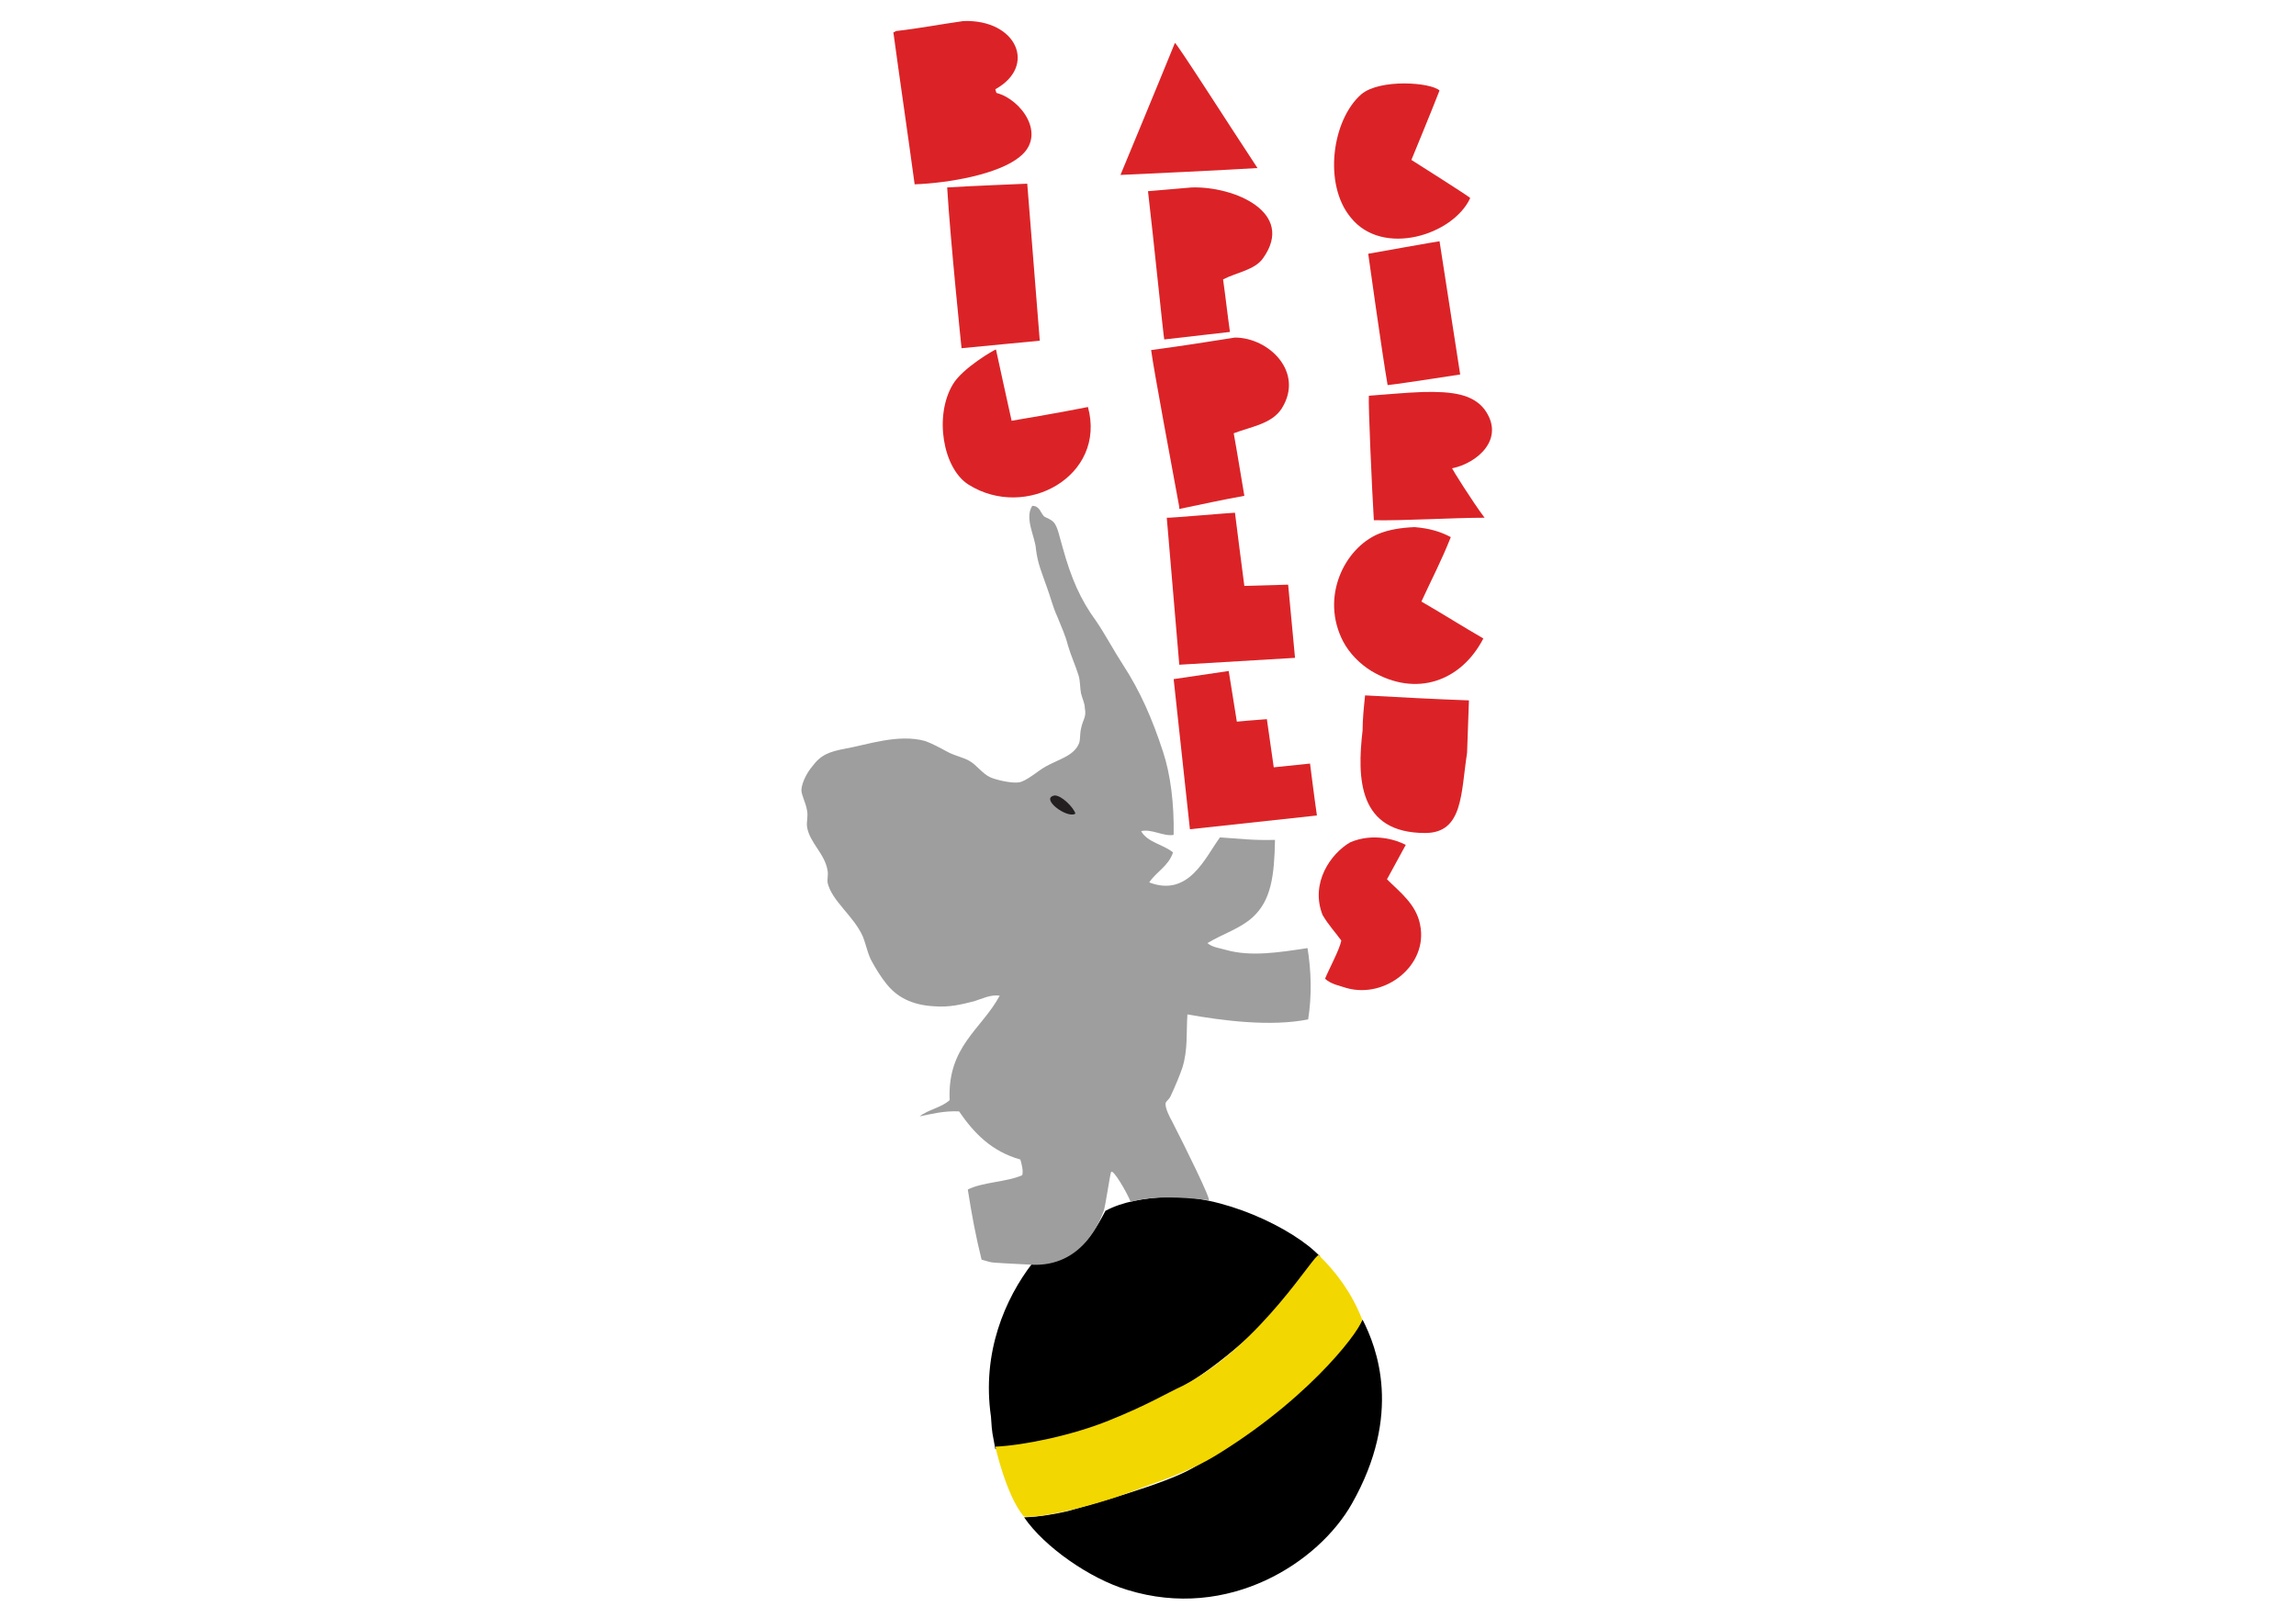
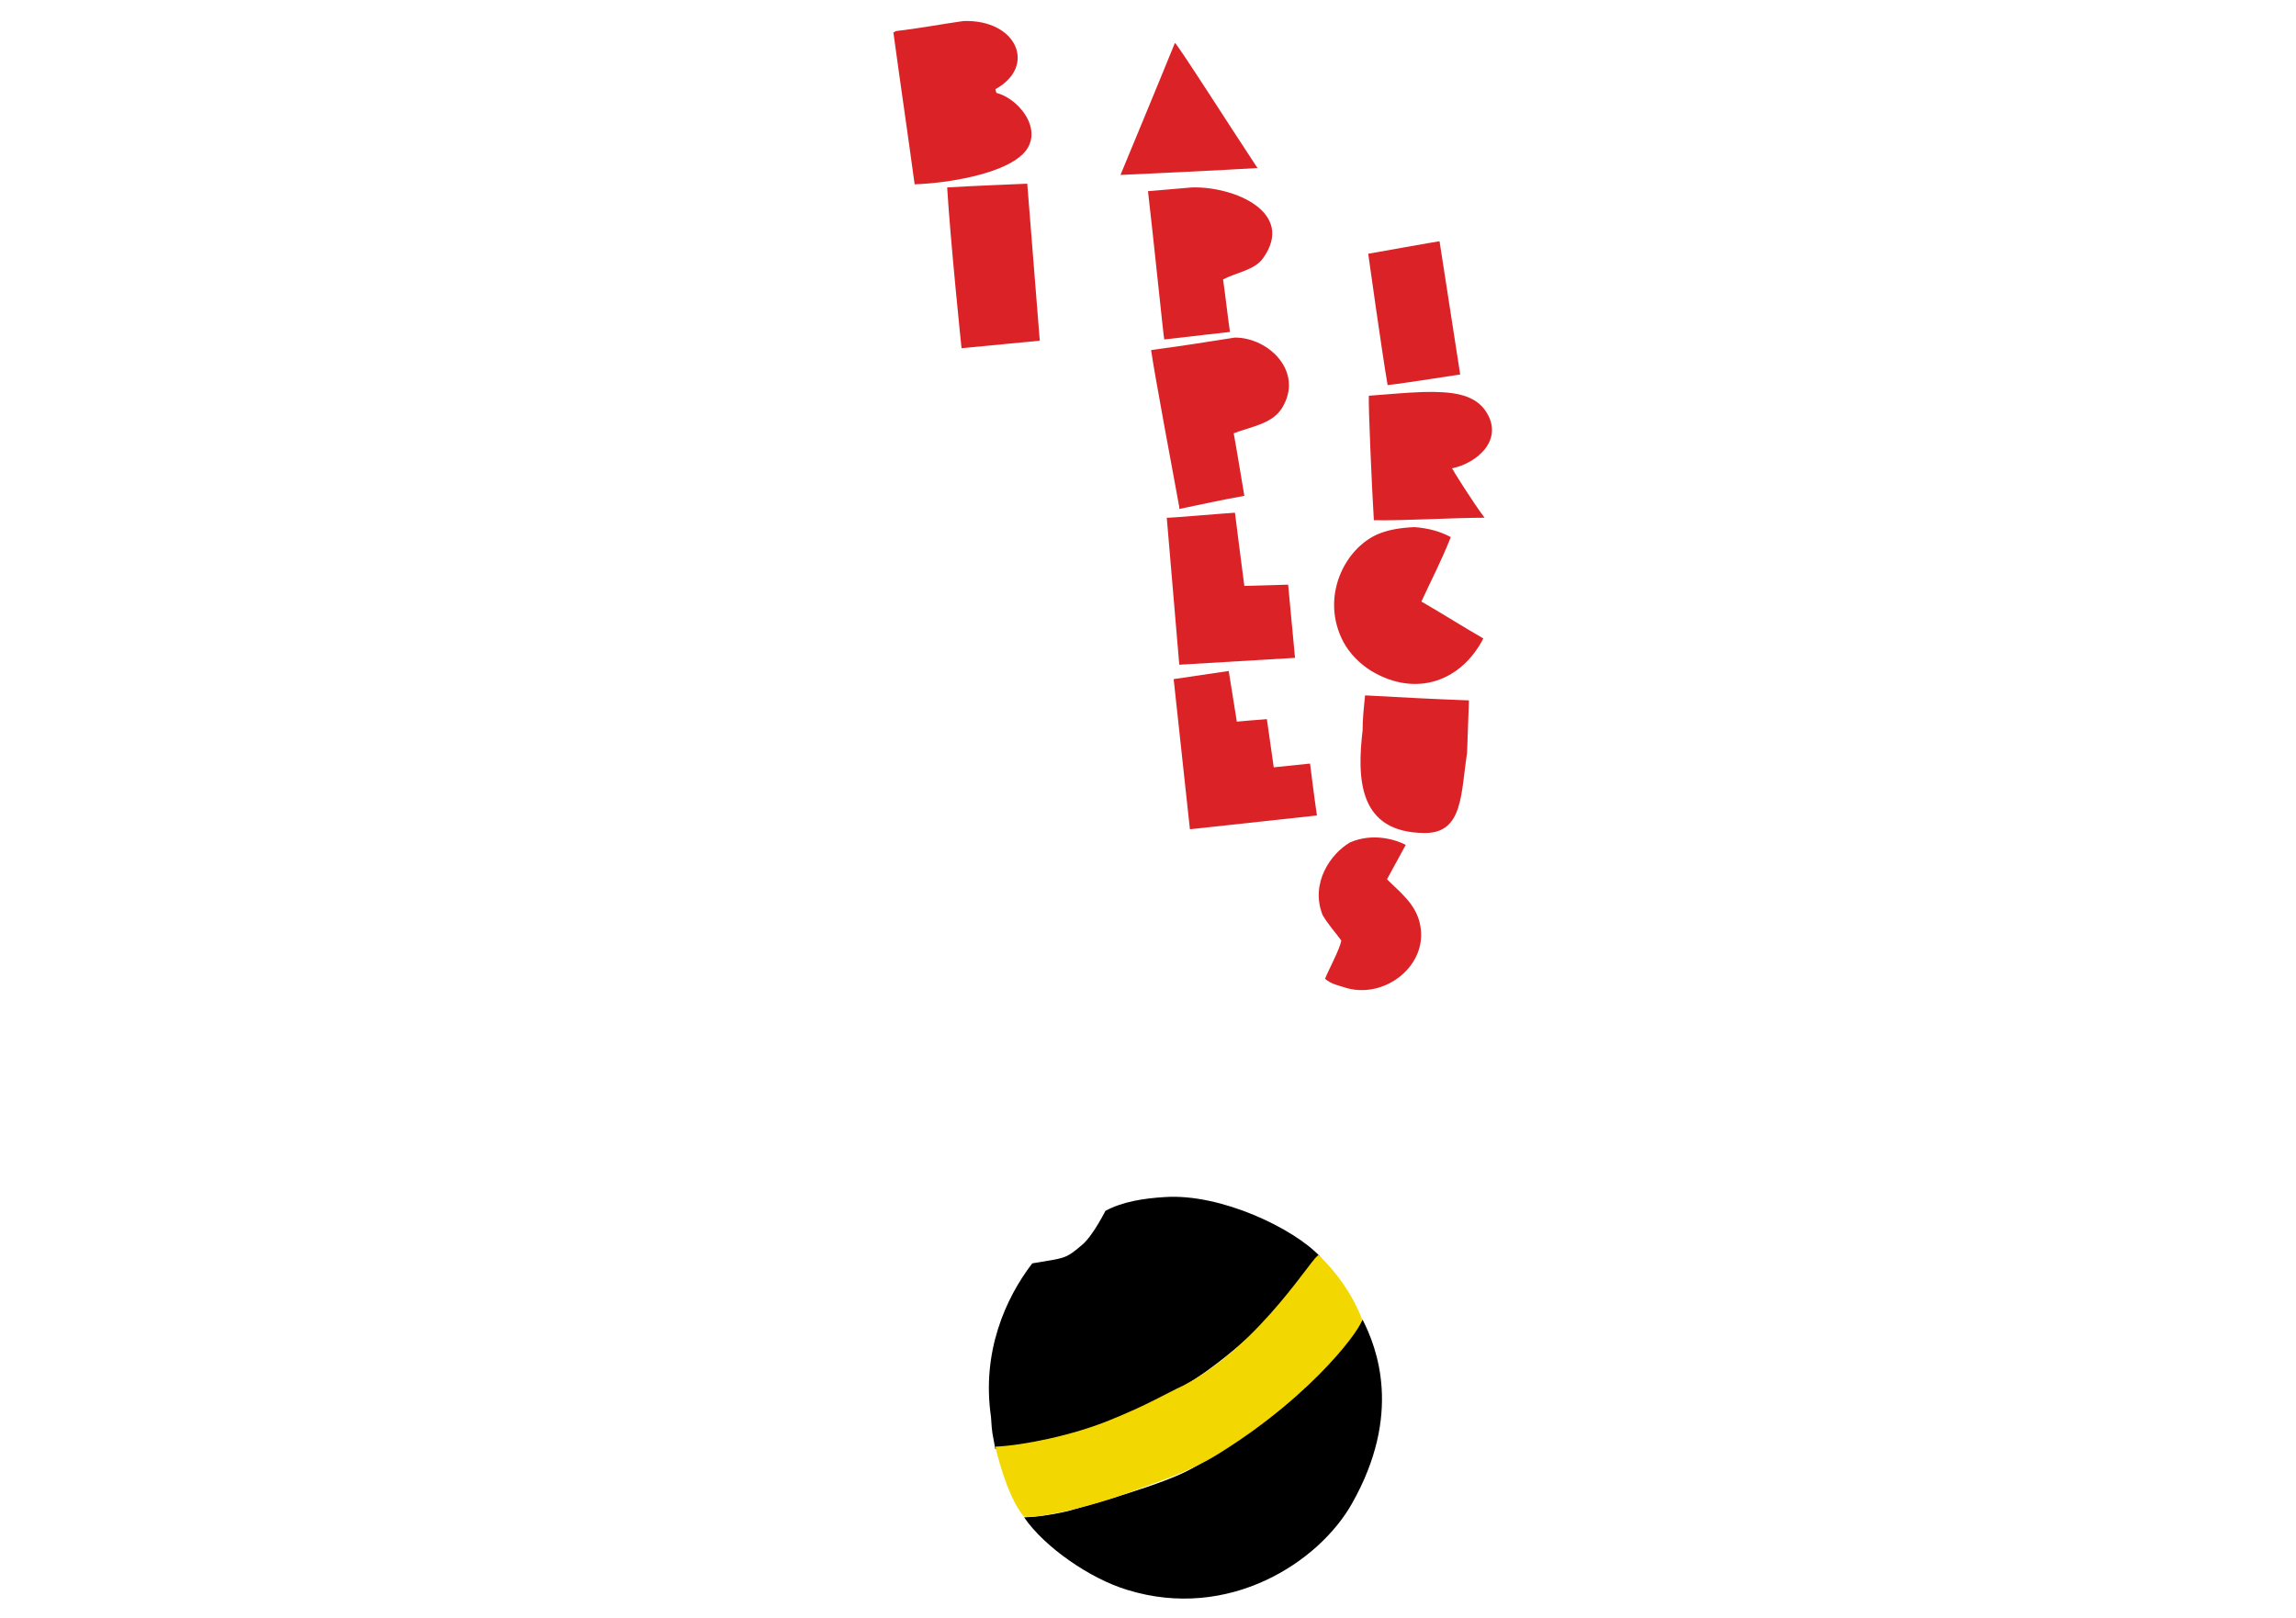
<svg xmlns="http://www.w3.org/2000/svg" enable-background="new 0 0 821.357 579.055" height="579.055" viewBox="0 0 821.357 579.055" width="821.357">
  <path d="m416.721 428.289c19.919-1.343 46.104 11.19 55.504 21.262 0 .224-11.638 14.548-21.486 25.29-16.562 14.995-30.662 25.514-55.728 34.69-6.714 2.462-27.305 8.057-38.943 8.952-1.119-6.49-1.119-4.7-1.567-11.638-3.357-23.052 5.148-42.3 14.771-54.833 11.638-2.014 11.638-1.343 17.681-6.49 2.014-1.567 5.148-5.819 8.505-12.309 6.268-3.358 13.878-4.477 21.263-4.924z" />
  <path d="m487.444 472.155c5.148 10.071 14.324 33.795-3.805 65.8-11.862 21.038-44.09 42.076-80.347 30.885-13.428-4.029-29.766-15.443-36.928-25.962 5.819-.224 10.743-1.119 15.667-2.238 9.176-2.686 34.466-9.624 44.314-15.219 24.619-14.1 27.752-18.8 46.104-36.257 4.924-4.7 11.415-11.414 14.995-17.009z" />
  <path d="m396.802 508.188c-13.205 5.371-30.662 8.952-40.733 9.4 0 0 3.805 17.233 10.071 24.843 1.343 1.343 21.038-2.014 39.838-9.176 8.728-3.357 19.471-6.49 30.438-13.429 34.466-21.486 51.7-46.104 50.804-47.895-3.581-9.176-9.176-16.786-15.443-22.828-1.343-1.119-20.367 31.781-48.343 46.552-6.713 3.133-12.756 6.938-26.632 12.533z" fill="#f3d700" />
-   <path d="m404.412 429.855c.224.671 5.595-3.133 27.976-.448 1.119.224-8.505-19.247-12.981-27.976-1.119-2.014-2.462-4.7-2.462-6.49 0-.895 1.119-1.343 1.79-2.686 1.567-3.357 3.357-7.609 4.252-10.295 2.014-6.49 1.343-12.309 1.79-19.024 12.533 2.238 29.766 4.476 43.195 1.79 1.343-8.505 1.119-17.233-.224-25.514-10.295 1.567-20.367 3.133-29.095.671-2.238-.671-4.924-.895-6.714-2.462 5.595-3.357 11.638-5.148 16.114-9.176 6.714-6.043 7.833-14.995 8.057-27.752-7.833.224-12.757-.448-19.695-.895-5.371 7.386-11.19 21.486-25.29 16.114 2.462-3.805 6.938-5.819 8.505-10.743-3.581-2.91-9.176-3.581-11.414-7.609 3.805-.895 8.057 2.014 11.638 1.343.224-10.967-1.119-21.709-3.805-29.766-3.805-11.638-8.057-21.486-14.324-31.109-3.357-5.148-6.267-10.743-9.624-15.667-5.595-7.609-8.952-15.443-11.862-25.962-1.119-3.581-1.79-7.833-3.357-9.4-1.119-1.119-2.238-1.343-3.357-2.014-1.343-1.343-1.567-3.805-4.252-3.805-2.91 4.476 1.119 11.19 1.343 15.667.671 5.148 2.014 8.057 3.805 13.205 1.343 3.581 2.238 7.386 3.805 10.743 1.343 3.357 2.91 6.714 3.805 10.295 1.119 3.805 2.686 7.162 3.805 10.743.671 2.238.448 4.252.895 6.49.448 1.79 1.343 3.581 1.343 5.148.671 3.357-.671 4.029-1.343 7.386-.448 1.79-.224 3.805-.671 5.148-1.79 4.7-7.386 5.819-12.086 8.505-2.462 1.343-6.714 5.148-9.4 5.595-2.686.448-8.281-.895-10.295-1.79-2.909-1.343-4.7-4.252-7.386-5.819-2.238-1.343-5.148-1.79-8.057-3.357-2.462-1.343-5.371-2.91-7.833-3.805-9.624-2.686-20.814 1.343-28.424 2.686-6.043 1.119-8.952 2.238-12.086 6.49-1.343 1.567-3.581 5.148-3.805 8.281 0 2.014 1.567 4.476 2.014 7.386.448 2.014-.224 3.805 0 5.819.895 5.819 6.49 9.624 7.386 15.89.224 1.343-.224 2.91 0 4.252 1.567 6.49 9.176 11.638 12.533 19.024 1.343 3.357 1.79 6.49 3.357 9.176 1.343 2.462 3.133 5.371 4.924 7.609 3.805 4.924 9.176 7.833 17.233 8.281 5.595.448 9.848-.671 14.324-1.79 2.91-.895 5.819-2.462 9.176-2.014-6.49 12.086-18.8 18.128-17.905 37.376-2.909 2.686-7.609 3.357-10.743 5.819 4.476-.895 8.505-2.014 14.1-1.79 5.371 7.833 11.638 14.324 21.933 17.233.448 1.567 1.119 4.029.671 5.595-5.371 2.462-14.324 2.462-19.471 5.148 1.343 8.728 2.91 17.009 4.924 25.066 4.924 1.343.895.895 17.233 1.79 19.471 1.343 25.514-17.009 26.409-19.024.671-1.79 2.238-12.981 2.686-14.1.673-1.344 5.821 7.609 6.94 10.518z" fill="#9e9e9e" />
-   <path d="m384.717 291.094c-2.91 2.014-12.981-5.595-7.386-6.49 2.462 0 6.714 4.252 7.386 6.49z" fill="#231f20" />
  <g fill="#db2327">
    <path d="m344.655 7.53c19.024-.671 26.409 16.114 11.414 24.395.224.671.224 1.119.448 1.343 8.728 2.238 18.128 14.995 8.281 22.828-7.609 6.267-25.29 9.4-37.6 9.848-2.462-18.128-5.148-36.257-7.609-54.385.224 0 .671-.224.895-.448 8.057-.896 16.114-2.462 24.171-3.581z" />
    <path d="m420.302 15.363c.671 0 19.919 30.214 29.543 44.762-10.743.671-43.419 2.238-49.014 2.462 0-.001 13.204-31.781 19.471-47.224z" />
-     <path d="m514.973 32.372c-3.133 8.057-10.071 24.843-10.071 24.843s21.262 13.428 21.038 13.652c-6.043 13.205-31.333 21.262-42.747 6.938-9.848-11.862-6.714-34.914 3.805-44.09 6.713-5.595 24.842-4.252 27.975-1.343z" />
    <path d="m338.836 67.063c6.714-.448 28.647-1.343 28.647-1.343l4.476 56.176-27.976 2.686c.001.223-4.028-38.72-5.147-57.519z" />
    <path d="m426.345 67.063c15.219-.448 37.152 8.952 25.514 25.29-2.91 4.252-9.624 5.148-14.324 7.609.895 6.267 1.567 12.533 2.462 18.8-7.833.895-15.667 1.79-23.5 2.686-.224-.448-3.805-35.809-5.819-53.042 5.148-.448 10.519-.896 15.667-1.343z" />
    <path d="m514.973 86.31c2.462 15.89 4.924 31.781 7.386 47.671-.224 0-19.919 3.133-25.962 3.805-2.014-11.638-6.938-47-6.938-47s25.066-4.476 25.514-4.476z" />
    <path d="m441.788 120.776c12.086 0 24.843 12.309 16.786 25.29-3.581 5.595-10.743 6.49-17.233 8.952 1.343 7.386 2.686 15.89 3.805 22.381-7.609 1.343-15.667 3.133-23.276 4.7 0-.224 0-.448 0-.671-2.462-13.428-9.176-49.238-10.071-56.176 10.07-1.342 20.141-2.909 29.989-4.476z" />
-     <path d="m356.293 125.029c0 .224 5.595 25.514 5.595 25.514s17.457-2.91 27.305-4.924c6.714 24.619-22.157 40.733-42.747 27.752-9.176-5.819-12.309-24.619-5.595-35.809 3.356-5.819 14.994-12.533 15.442-12.533z" />
    <path d="m509.154 140.248c10.071-.224 17.681.671 21.933 6.267 7.609 10.519-2.686 19.247-11.638 21.038 0 .224 7.386 12.086 11.638 17.681-11.19 0-29.543 1.119-39.614.895-.671-10.743-2.014-41.181-1.79-44.538 6.49-.448 12.757-1.119 19.471-1.343z" />
    <path d="m441.788 183.443c0 .448 3.357 26.186 3.357 26.186l15.667-.448 2.462 26.186-41.404 2.462-4.476-52.595c-.001.223 23.051-1.791 24.394-1.791z" />
    <path d="m506.021 188.59c5.371.448 9.176 1.567 12.981 3.581-3.581 8.952-6.49 14.324-10.519 23.052 7.386 4.252 14.771 8.952 22.157 13.205-7.833 15.219-23.947 21.262-40.062 11.638-4.029-2.462-7.833-6.267-10.071-10.519-8.281-15.89.448-33.347 12.533-38.495 3.804-1.566 8.057-2.238 12.981-2.462z" />
    <path d="m439.55 240.066 2.91 18.128s7.162-.671 10.743-.895c0 .224 2.462 17.233 2.462 17.233l12.981-1.343s1.567 12.533 2.462 18.576c-.224 0-45.433 4.924-45.433 4.924l-5.819-53.714z" />
    <path d="m488.34 248.795c12.309.671 24.619 1.343 37.152 1.79-.224 6.267-.448 12.533-.671 18.8-2.238 14.324-1.343 28.647-14.995 28.647-23.947 0-24.395-19.471-22.381-36.704-.001-4.029.447-8.281.895-12.533z" />
    <path d="m502.887 302.285c-2.238 4.029-4.476 8.281-6.714 12.309 4.476 4.476 10.519 8.952 11.862 16.338 2.909 14.324-12.309 26.409-26.186 22.605-2.686-.895-5.595-1.343-7.833-3.357 1.343-3.357 5.148-10.295 5.819-13.652-2.238-3.133-4.476-5.371-6.714-9.176-4.476-11.414 2.91-21.933 9.848-25.962 8.28-3.581 16.561-.896 19.918.895z" />
  </g>
</svg>